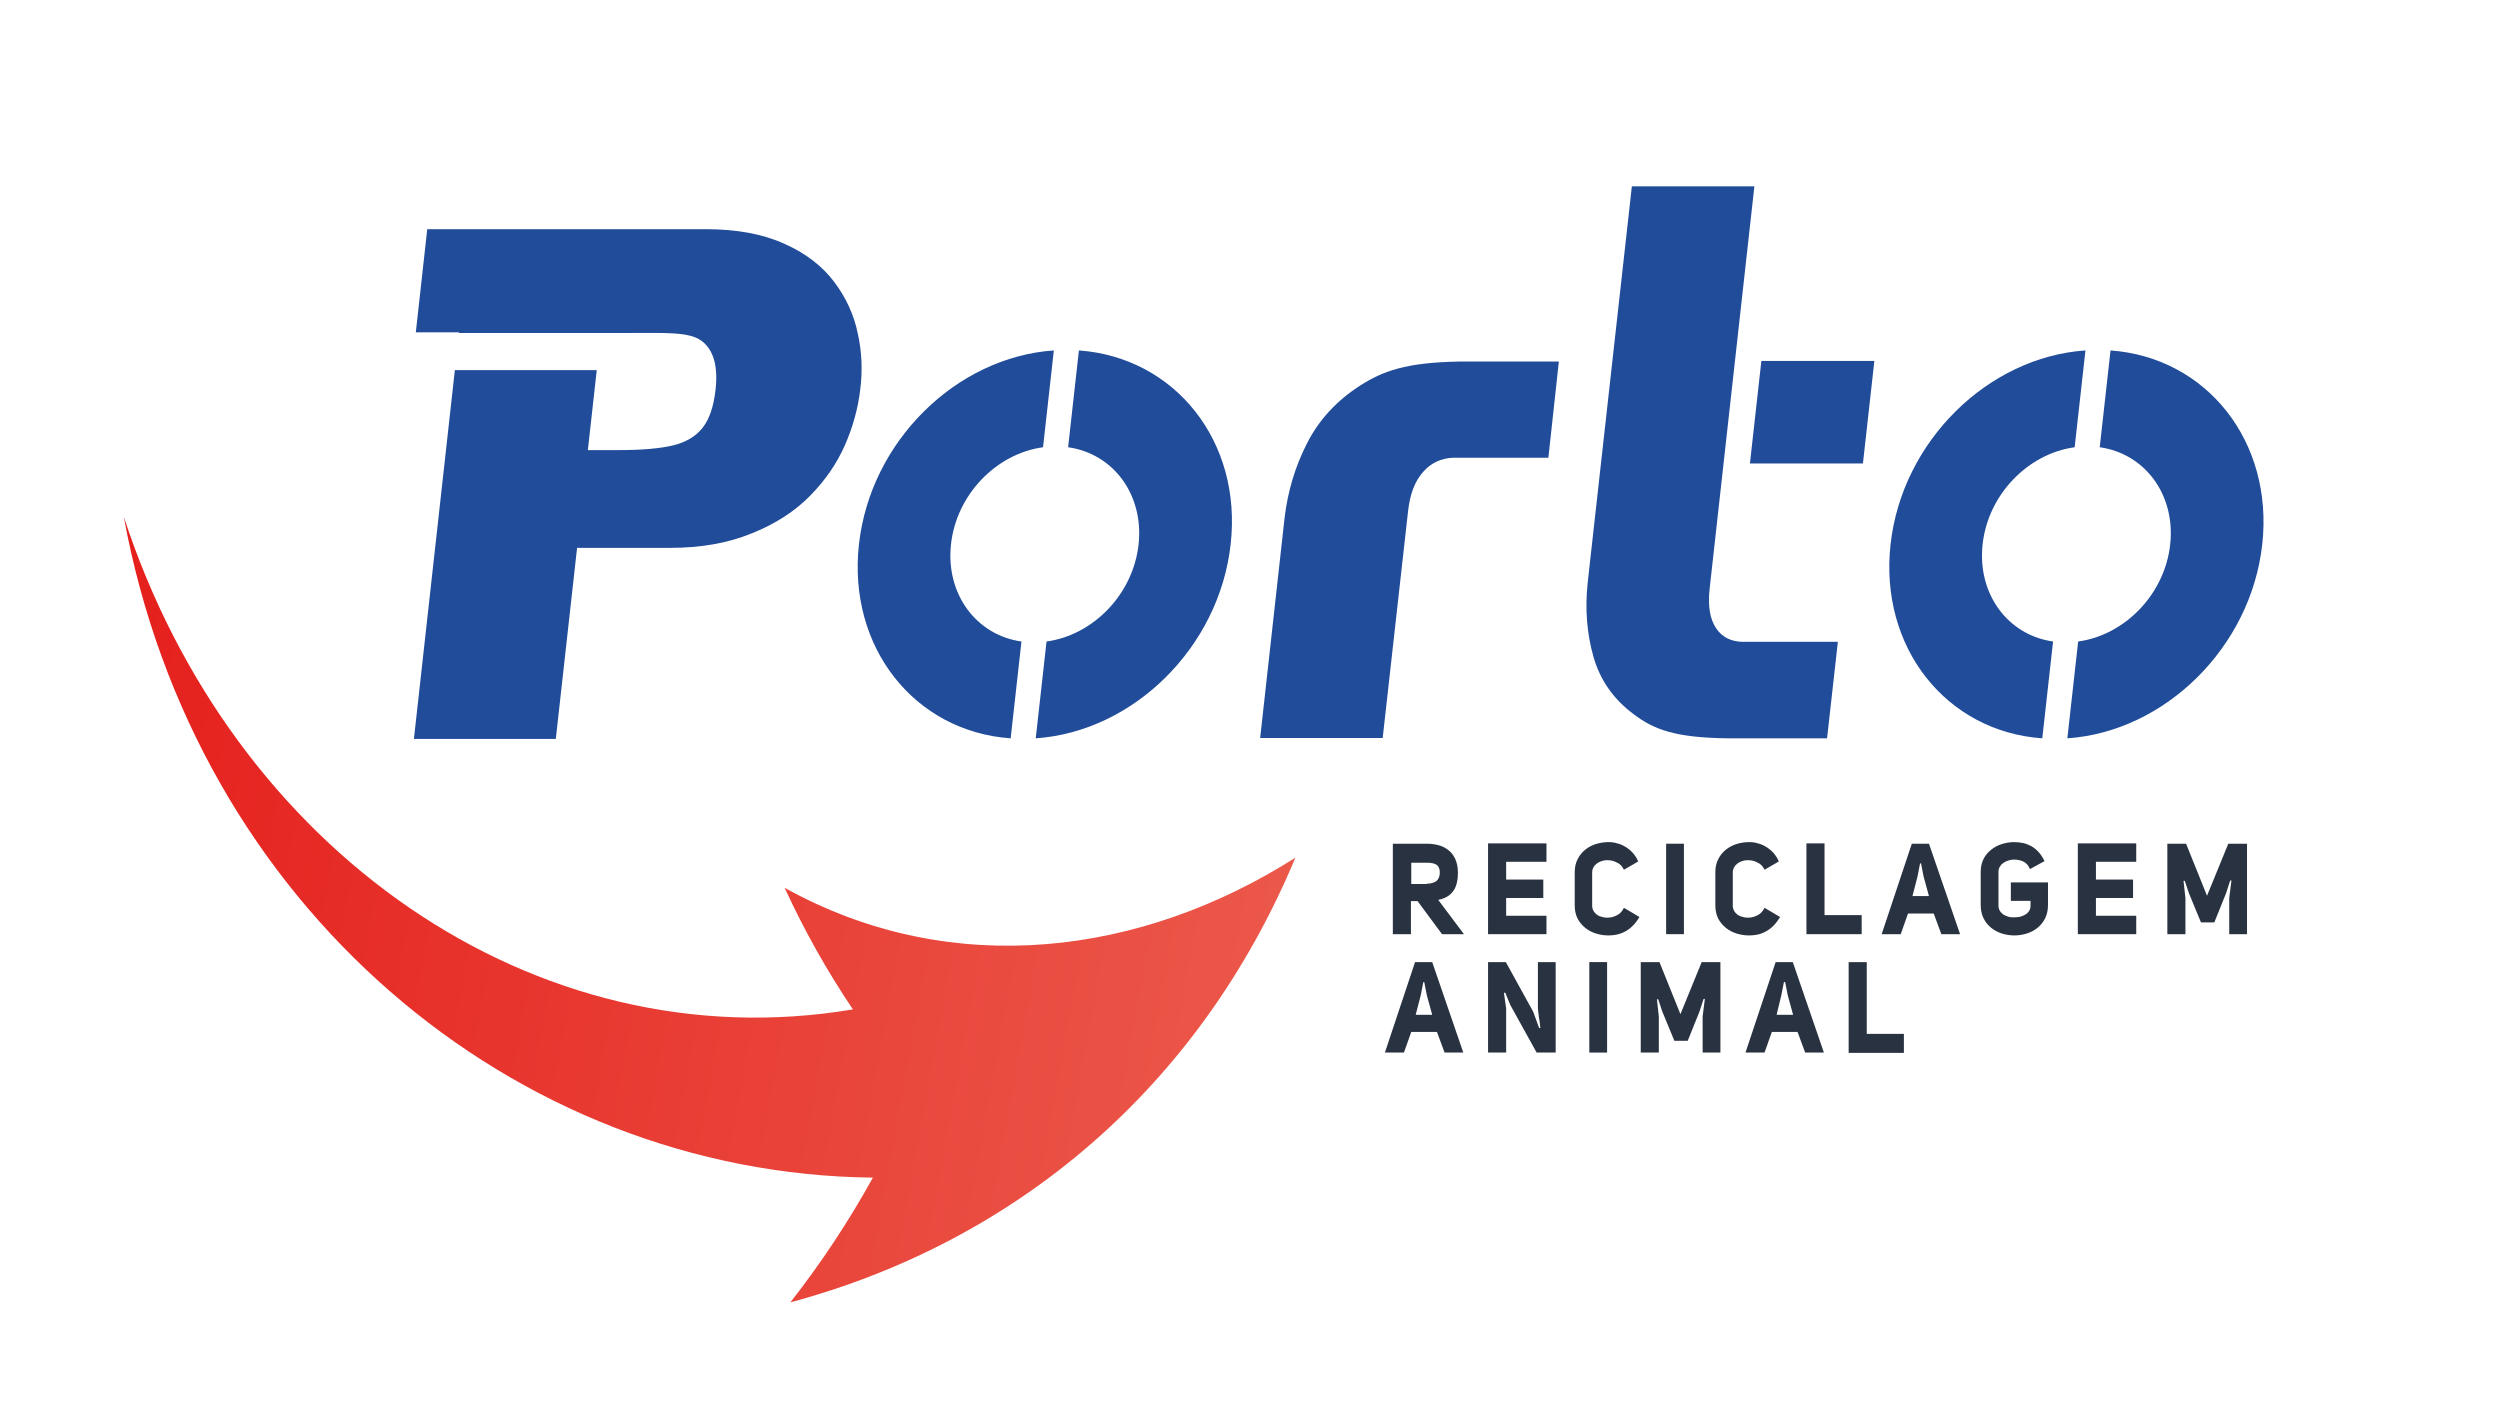
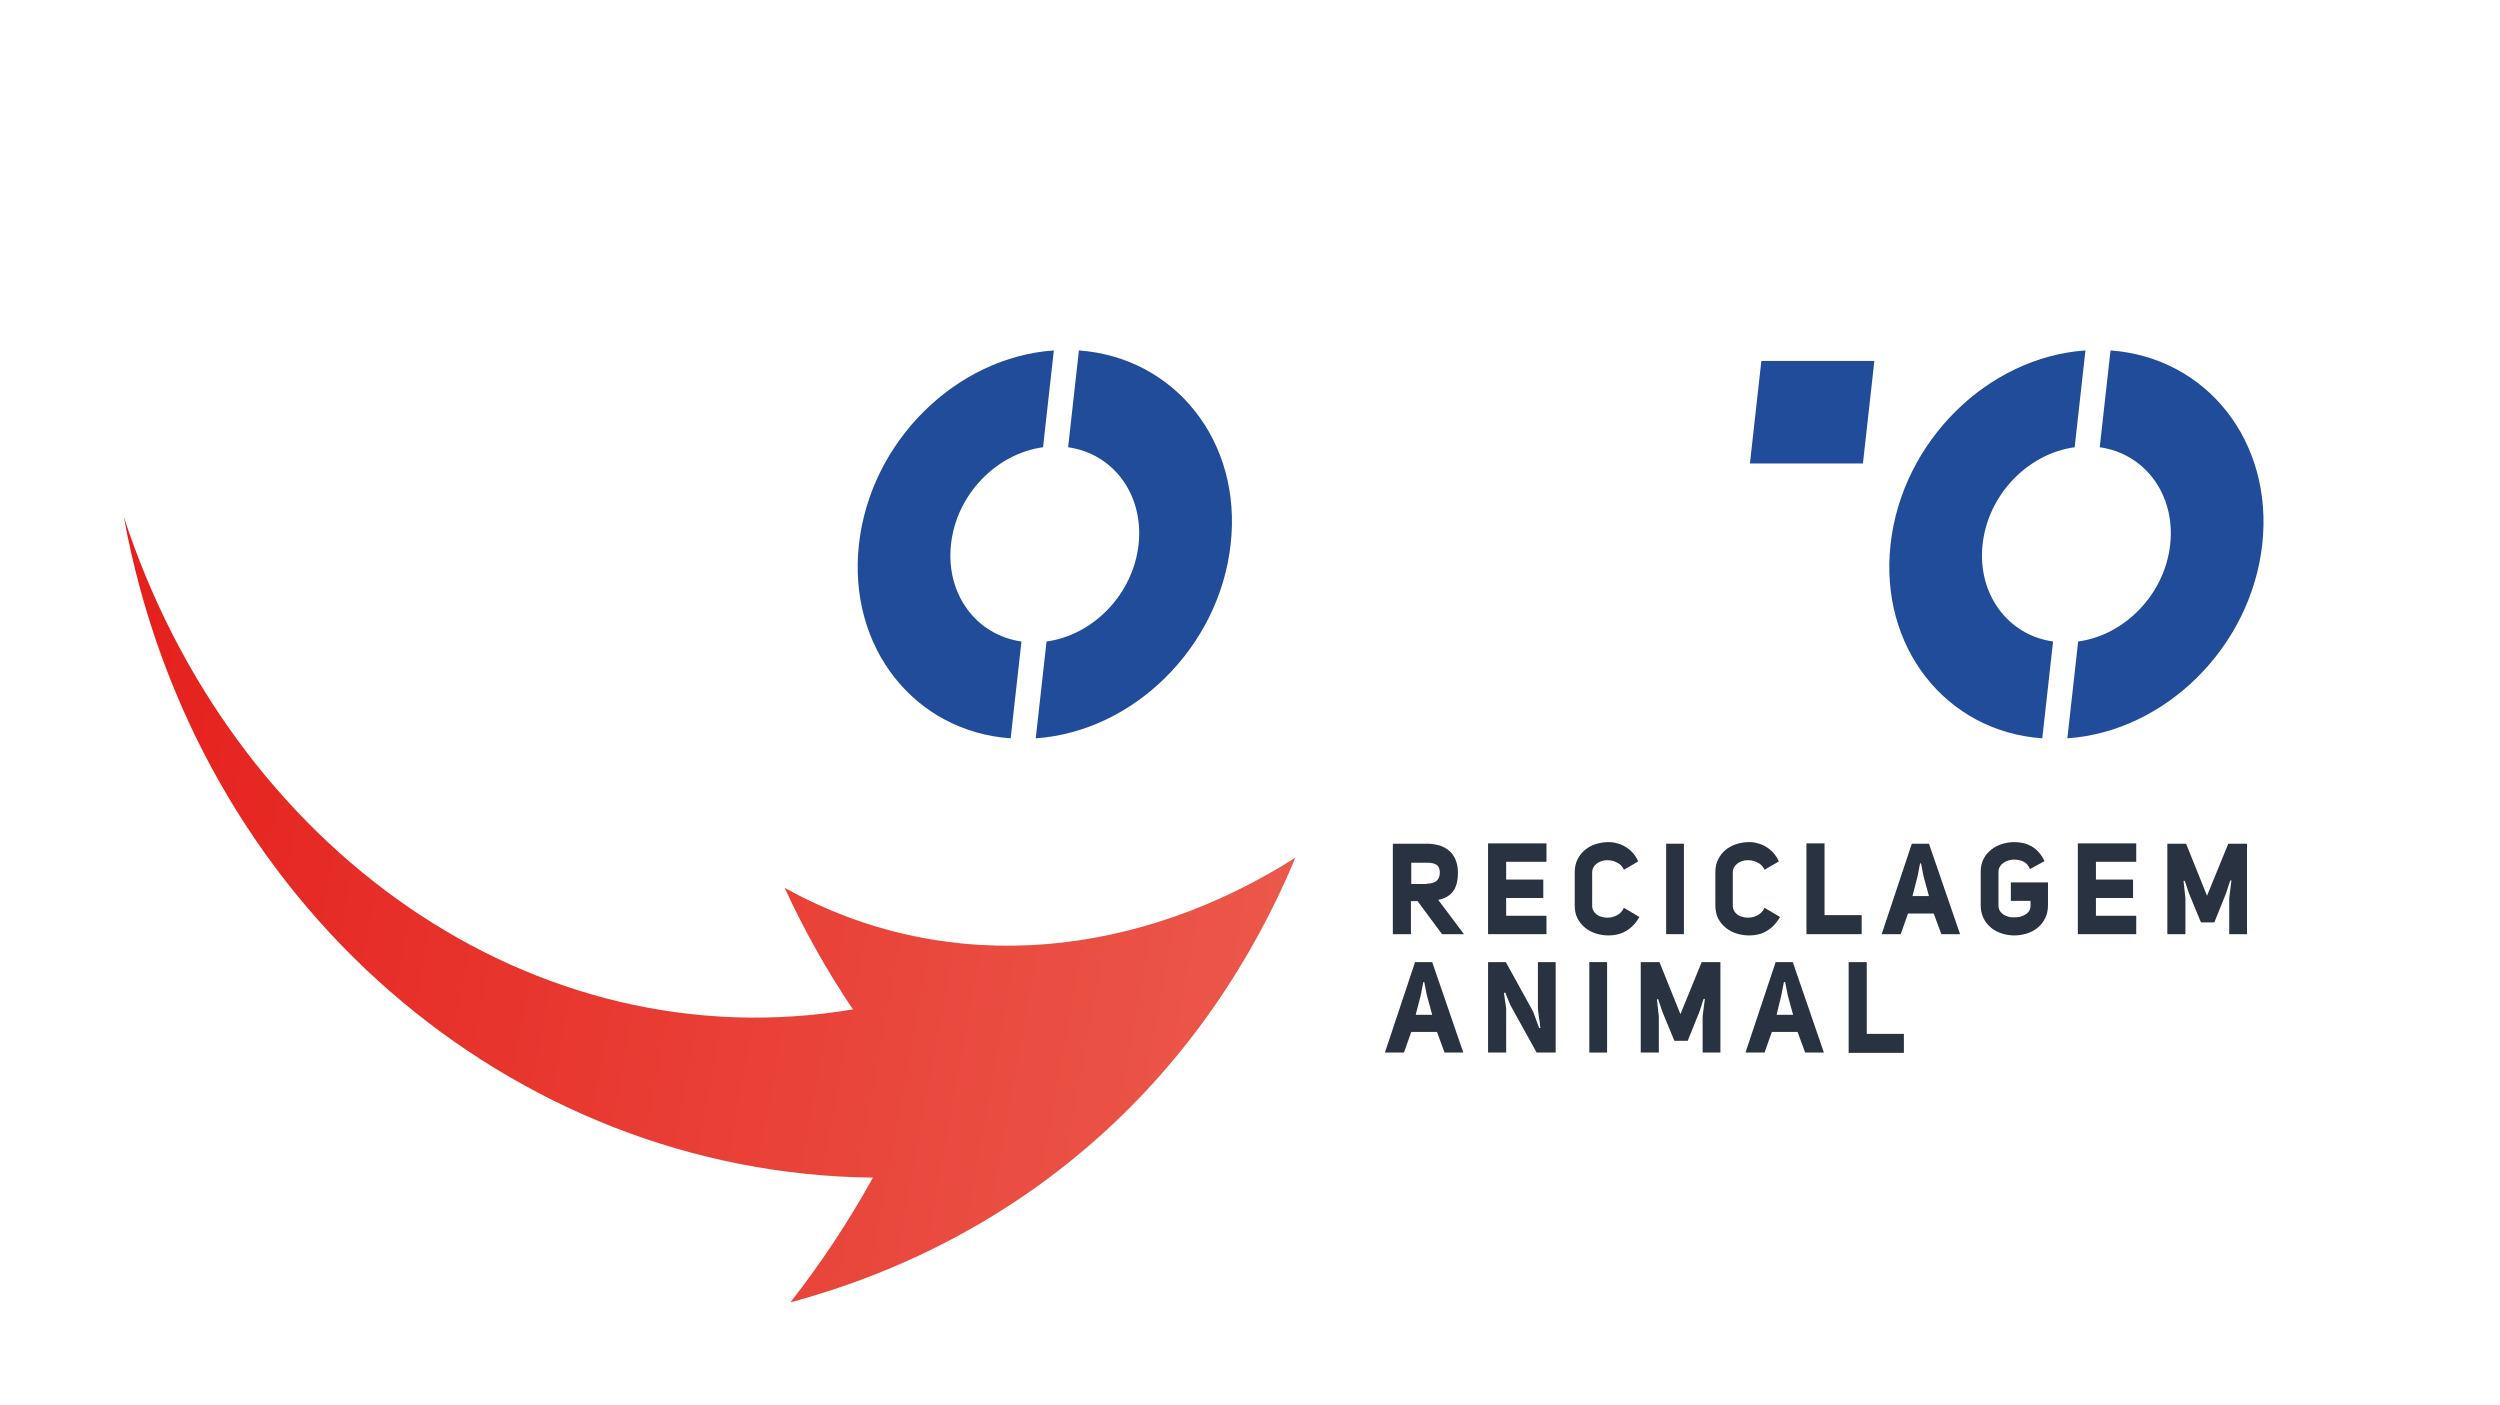
<svg xmlns="http://www.w3.org/2000/svg" id="Camada_1" x="0px" y="0px" viewBox="0 0 787.6 442.7" style="enable-background:new 0 0 787.6 442.7;" xml:space="preserve">
  <style type="text/css">
	.st0{fill:url(#SVGID_1_);}
	.st1{fill:#293240;}
	.st2{fill:#204C9A;}
</style>
  <g>
    <g>
      <linearGradient id="SVGID_1_" gradientUnits="userSpaceOnUse" x1="-866.895" y1="-430.158" x2="-848.908" y2="-767.562" gradientTransform="matrix(0.237 -0.971 -1.073 -0.262 -229.312 -691.172)">
        <stop offset="0" style="stop-color:#E5201D" />
        <stop offset="1" style="stop-color:#EB5749" />
      </linearGradient>
      <path class="st0" d="M268.7,318c-8.2-12.2-15.3-24.8-21.5-38.3c53,29.4,112.8,21.1,160.9-9.5c-30.2,72.3-87.8,120.9-159.1,140.1    c9.7-12.4,18.3-25.4,26-39.3c-113.3-1.2-213.6-85.8-236-208.2C73.1,267.5,168.3,334.9,268.7,318z" />
    </g>
  </g>
  <g>
    <path class="st1" d="M444.5,283.9v10.4h-5.7v-28.5h10.7c1.4,0,2.6,0.2,3.8,0.5s2.2,0.9,3.1,1.6c0.9,0.7,1.6,1.7,2.1,2.8   c0.5,1.2,0.8,2.5,0.8,4.2c0,2.6-0.5,4.6-1.6,6s-2.6,2.2-4.6,2.6l8.1,10.8h-6.9l-7.7-10.4H444.5z M449.5,278.4c1.3,0,2.2-0.3,3-0.8   c0.7-0.6,1.1-1.5,1.1-2.7c0-1.2-0.4-2.1-1.1-2.5c-0.7-0.4-1.6-0.6-2.6-0.6c-0.1,0-0.2,0-0.3,0h-5v6.7H449.5z" />
    <path class="st1" d="M474.5,277.1h11.7v5.8h-11.7v5.6h12.7v5.8h-18.4v-28.6h18.4v5.8h-12.7V277.1z" />
    <path class="st1" d="M506.7,294.7c-1.3,0-2.6-0.2-3.9-0.6c-1.3-0.4-2.4-1-3.4-1.8c-1-0.8-1.8-1.8-2.4-2.9c-0.6-1.2-0.9-2.6-0.9-4.2   v-10.4c0-1.6,0.3-2.9,0.9-4.1c0.6-1.2,1.4-2.2,2.4-3c1-0.8,2.1-1.4,3.4-1.8s2.6-0.6,4-0.6c0.9,0,1.8,0.1,2.7,0.4   c0.9,0.2,1.8,0.6,2.6,1.1c0.8,0.5,1.6,1.1,2.3,1.9c0.7,0.8,1.3,1.7,1.7,2.7l-4.5,2.6c-0.5-1.1-1.3-1.9-2.3-2.3   c-0.9-0.5-1.9-0.7-2.9-0.7c-0.1,0-0.1,0-0.2,0c-0.6,0-1.2,0.1-1.7,0.3c-0.5,0.2-1,0.4-1.5,0.8c-0.4,0.3-0.8,0.7-1,1.2   c-0.3,0.5-0.4,1-0.4,1.6v10.4c0,0.6,0.1,1.1,0.4,1.6c0.2,0.5,0.6,0.8,1,1.2c0.4,0.3,0.9,0.6,1.5,0.7c0.5,0.2,1.1,0.3,1.7,0.3   c0.1,0,0.1,0,0.2,0c1,0,1.9-0.2,2.9-0.7c1-0.5,1.8-1.3,2.3-2.4l4.9,2.9c-1.2,2-2.6,3.5-4.4,4.5S508.5,294.7,506.7,294.7z" />
    <path class="st1" d="M530.5,294.3h-5.6v-28.5h5.6V294.3z" />
    <path class="st1" d="M551,294.7c-1.3,0-2.6-0.2-3.9-0.6c-1.3-0.4-2.4-1-3.4-1.8c-1-0.8-1.8-1.8-2.4-2.9c-0.6-1.2-0.9-2.6-0.9-4.2   v-10.4c0-1.6,0.3-2.9,0.9-4.1c0.6-1.2,1.4-2.2,2.4-3c1-0.8,2.1-1.4,3.4-1.8s2.6-0.6,4-0.6c0.9,0,1.8,0.1,2.7,0.4   c0.9,0.2,1.8,0.6,2.6,1.1c0.8,0.5,1.6,1.1,2.3,1.9c0.7,0.8,1.3,1.7,1.7,2.7l-4.5,2.6c-0.5-1.1-1.3-1.9-2.3-2.3   c-0.9-0.5-1.9-0.7-2.9-0.7c-0.1,0-0.1,0-0.2,0c-0.6,0-1.2,0.1-1.7,0.3c-0.5,0.2-1,0.4-1.5,0.8c-0.4,0.3-0.8,0.7-1,1.2   c-0.3,0.5-0.4,1-0.4,1.6v10.4c0,0.6,0.1,1.1,0.4,1.6c0.2,0.5,0.6,0.8,1,1.2c0.4,0.3,0.9,0.6,1.5,0.7c0.5,0.2,1.1,0.3,1.7,0.3   c0.1,0,0.1,0,0.2,0c1,0,1.9-0.2,2.9-0.7c1-0.5,1.8-1.3,2.3-2.4l4.9,2.9c-1.2,2-2.6,3.5-4.4,4.5S552.9,294.7,551,294.7z" />
    <path class="st1" d="M569.2,265.7h5.6v22.6h11.7v6h-17.4V265.7z" />
    <path class="st1" d="M617.5,294.3h-5.9l-2.4-6.5h-8.1l-2.3,6.5h-6l9.5-28.5h5.4L617.5,294.3z M602.5,282.3h5.2l-1.7-6.2l-0.8-4.1   h-0.3l-0.8,4.1L602.5,282.3z" />
    <path class="st1" d="M634.5,270.8c-0.6,0-1.2,0.1-1.8,0.3c-0.6,0.2-1.1,0.4-1.6,0.8c-0.5,0.3-0.8,0.7-1.1,1.2   c-0.3,0.5-0.4,1-0.4,1.7v10.4c0,0.6,0.1,1.2,0.4,1.7c0.3,0.5,0.7,0.9,1.1,1.2c0.5,0.3,1,0.5,1.6,0.7c0.6,0.2,1.2,0.2,1.9,0.2   s1.3-0.1,1.9-0.2c0.6-0.2,1.1-0.4,1.6-0.7c0.5-0.3,0.9-0.7,1.2-1.2c0.3-0.5,0.4-1,0.4-1.7v-1.4h-6.2V278h11.7v7.1   c0,1.6-0.3,3-0.9,4.2c-0.6,1.2-1.4,2.2-2.4,3c-1,0.8-2.1,1.4-3.4,1.8c-1.3,0.4-2.6,0.6-3.9,0.6s-2.6-0.2-3.9-0.6   c-1.3-0.4-2.4-1-3.4-1.8c-1-0.8-1.8-1.8-2.4-3c-0.6-1.2-0.9-2.6-0.9-4.2v-10.4c0-1.6,0.3-2.9,0.9-4.1c0.6-1.2,1.4-2.1,2.4-2.9   c1-0.8,2.1-1.4,3.4-1.8c1.3-0.4,2.6-0.6,3.9-0.6c0.9,0,1.8,0.1,2.8,0.3c0.9,0.2,1.8,0.6,2.6,1c0.8,0.5,1.6,1.1,2.3,1.9   c0.7,0.8,1.3,1.7,1.8,2.8l-4.6,2.5c-0.4-1.1-1.1-1.9-2.1-2.4C636.5,271,635.5,270.8,634.5,270.8z" />
    <path class="st1" d="M660.3,277.1H672v5.8h-11.7v5.6H673v5.8h-18.4v-28.6H673v5.8h-12.7V277.1z" />
    <path class="st1" d="M688.4,294.3h-5.6v-28.5h5.9l6.6,16.4l6.7-16.4h5.9v28.5h-5.6v-11.4l0.7-5.5h-0.4l-1.3,4l-3.7,9.2h-4.2   l-3.8-9.2l-1.3-3.9h-0.4l0.6,5.5V294.3z" />
    <path class="st1" d="M461,331.6h-5.9l-2.4-6.5h-8.1l-2.3,6.5h-6l9.5-28.5h5.4L461,331.6z M446,319.7h5.2l-1.7-6.2l-0.8-4.1h-0.3   l-0.8,4.1L446,319.7z" />
    <path class="st1" d="M484.5,317.7v-14.6h5.6v28.5h-6l-8.3-15l-1.6-3.9l-0.4,0.1l0.7,4.9v13.9h-5.7v-28.5h5.6l8.6,15.6l1.9,5.2   l0.4-0.1c-0.1-0.5-0.2-1-0.2-1.6c-0.1-0.6-0.2-1.3-0.3-1.9c-0.1-0.6-0.1-1.1-0.2-1.6C484.6,318.2,484.5,317.8,484.5,317.7z" />
    <path class="st1" d="M506.3,331.6h-5.6v-28.5h5.6V331.6z" />
    <path class="st1" d="M522.5,331.6h-5.6v-28.5h5.9l6.6,16.4l6.7-16.4h5.9v28.5h-5.6v-11.4l0.7-5.5h-0.4l-1.3,4l-3.7,9.2h-4.2   l-3.8-9.2l-1.3-3.9h-0.4l0.6,5.5V331.6z" />
    <path class="st1" d="M574.6,331.6h-5.9l-2.4-6.5h-8.1l-2.3,6.5h-6l9.5-28.5h5.4L574.6,331.6z M559.7,319.7h5.2l-1.7-6.2l-0.8-4.1   H562l-0.8,4.1L559.7,319.7z" />
    <path class="st1" d="M582.5,303.1h5.6v22.6h11.7v6h-17.4V303.1z" />
  </g>
  <g>
    <path class="st2" d="M339.9,110.4l-3.4,30.5c14.2,2,23.9,14.9,22.2,30.6c-1.7,15.7-14.3,28.6-29,30.6l-3.4,30.5   c30.7-2.1,57.8-28.6,61.4-61.1C391.4,139.1,370.2,112.6,339.9,110.4z" />
    <path class="st2" d="M321.8,202.1c-14.2-2-23.9-14.9-22.2-30.6c1.7-15.7,14.3-28.6,29-30.6l3.4-30.5c-30.7,2.1-57.8,28.6-61.4,61.1   c-3.6,32.5,17.6,59,47.8,61.1L321.8,202.1z" />
  </g>
  <g>
    <path class="st2" d="M664.9,110.4l-3.4,30.5c14.2,2,23.9,14.9,22.2,30.6c-1.7,15.7-14.3,28.6-29,30.6l-3.4,30.5   c30.7-2.1,57.8-28.6,61.4-61.1C716.3,139.1,695.2,112.6,664.9,110.4z" />
    <path class="st2" d="M646.8,202.1c-14.2-2-23.9-14.9-22.2-30.6c1.7-15.7,14.3-28.6,29-30.6l3.4-30.5c-30.7,2.1-57.8,28.6-61.4,61.1   c-3.6,32.5,17.6,59,47.8,61.1L646.8,202.1z" />
  </g>
-   <path class="st2" d="M491.1,113.9h-31.4l0,0c-16.8,0.3-24,3-31.1,7.5c-7.5,4.8-13.1,10.9-16.8,18.2c-3.8,7.4-6.1,15.2-7.1,23.5  l-7.7,69.4h38.6l8-71.5c0.6-5.4,2.2-9.6,4.9-12.5c2.4-2.7,5.5-4.1,9.2-4.3h30.1L491.1,113.9z" />
  <g>
-     <path class="st2" d="M540.7,198c-2-2.9-2.7-7.1-2.1-12.5l14.1-126.8h-38.6l-13.9,124.7c-0.9,8.3-0.3,16.1,1.8,23.5   c2.1,7.4,6.4,13.5,12.8,18.2c6.1,4.6,12.7,7.3,29.4,7.5l0,0h31.4l3.4-30.4h-30.1C545.3,202.1,542.5,200.7,540.7,198z" />
    <polygon class="st2" points="554.9,113.7 551.3,146 586.9,146 590.5,113.7  " />
  </g>
-   <path class="st2" d="M270.2,104.9c-1.2-5.8-3.7-11.2-7.4-16.1c-3.7-4.9-8.9-9-15.7-12c-6.8-3.1-15.1-4.6-24.8-4.6h-19.5h-54.6h-13.6  l-3.6,32.5h13.6l0,0.2h44.7l0,0h9.4c10.8,0,18.3-0.4,22.2,2.4c3.9,2.8,5.4,8.1,4.5,15.7c-0.6,5.1-1.9,9-4,11.7  c-2.1,2.7-5.2,4.6-9.3,5.6c-4.1,1-9.9,1.5-17.3,1.5h-9.6l2.8-25.2h-44.7l-12.9,116.2h44.7l6.7-60.2h29.3c9.7,0,18.3-1.5,25.8-4.6  c7.5-3,13.6-7,18.4-11.9c4.8-4.9,8.4-10.2,10.9-15.9c2.5-5.7,4.1-11.5,4.8-17.4C271.8,116.6,271.5,110.7,270.2,104.9z" />
</svg>